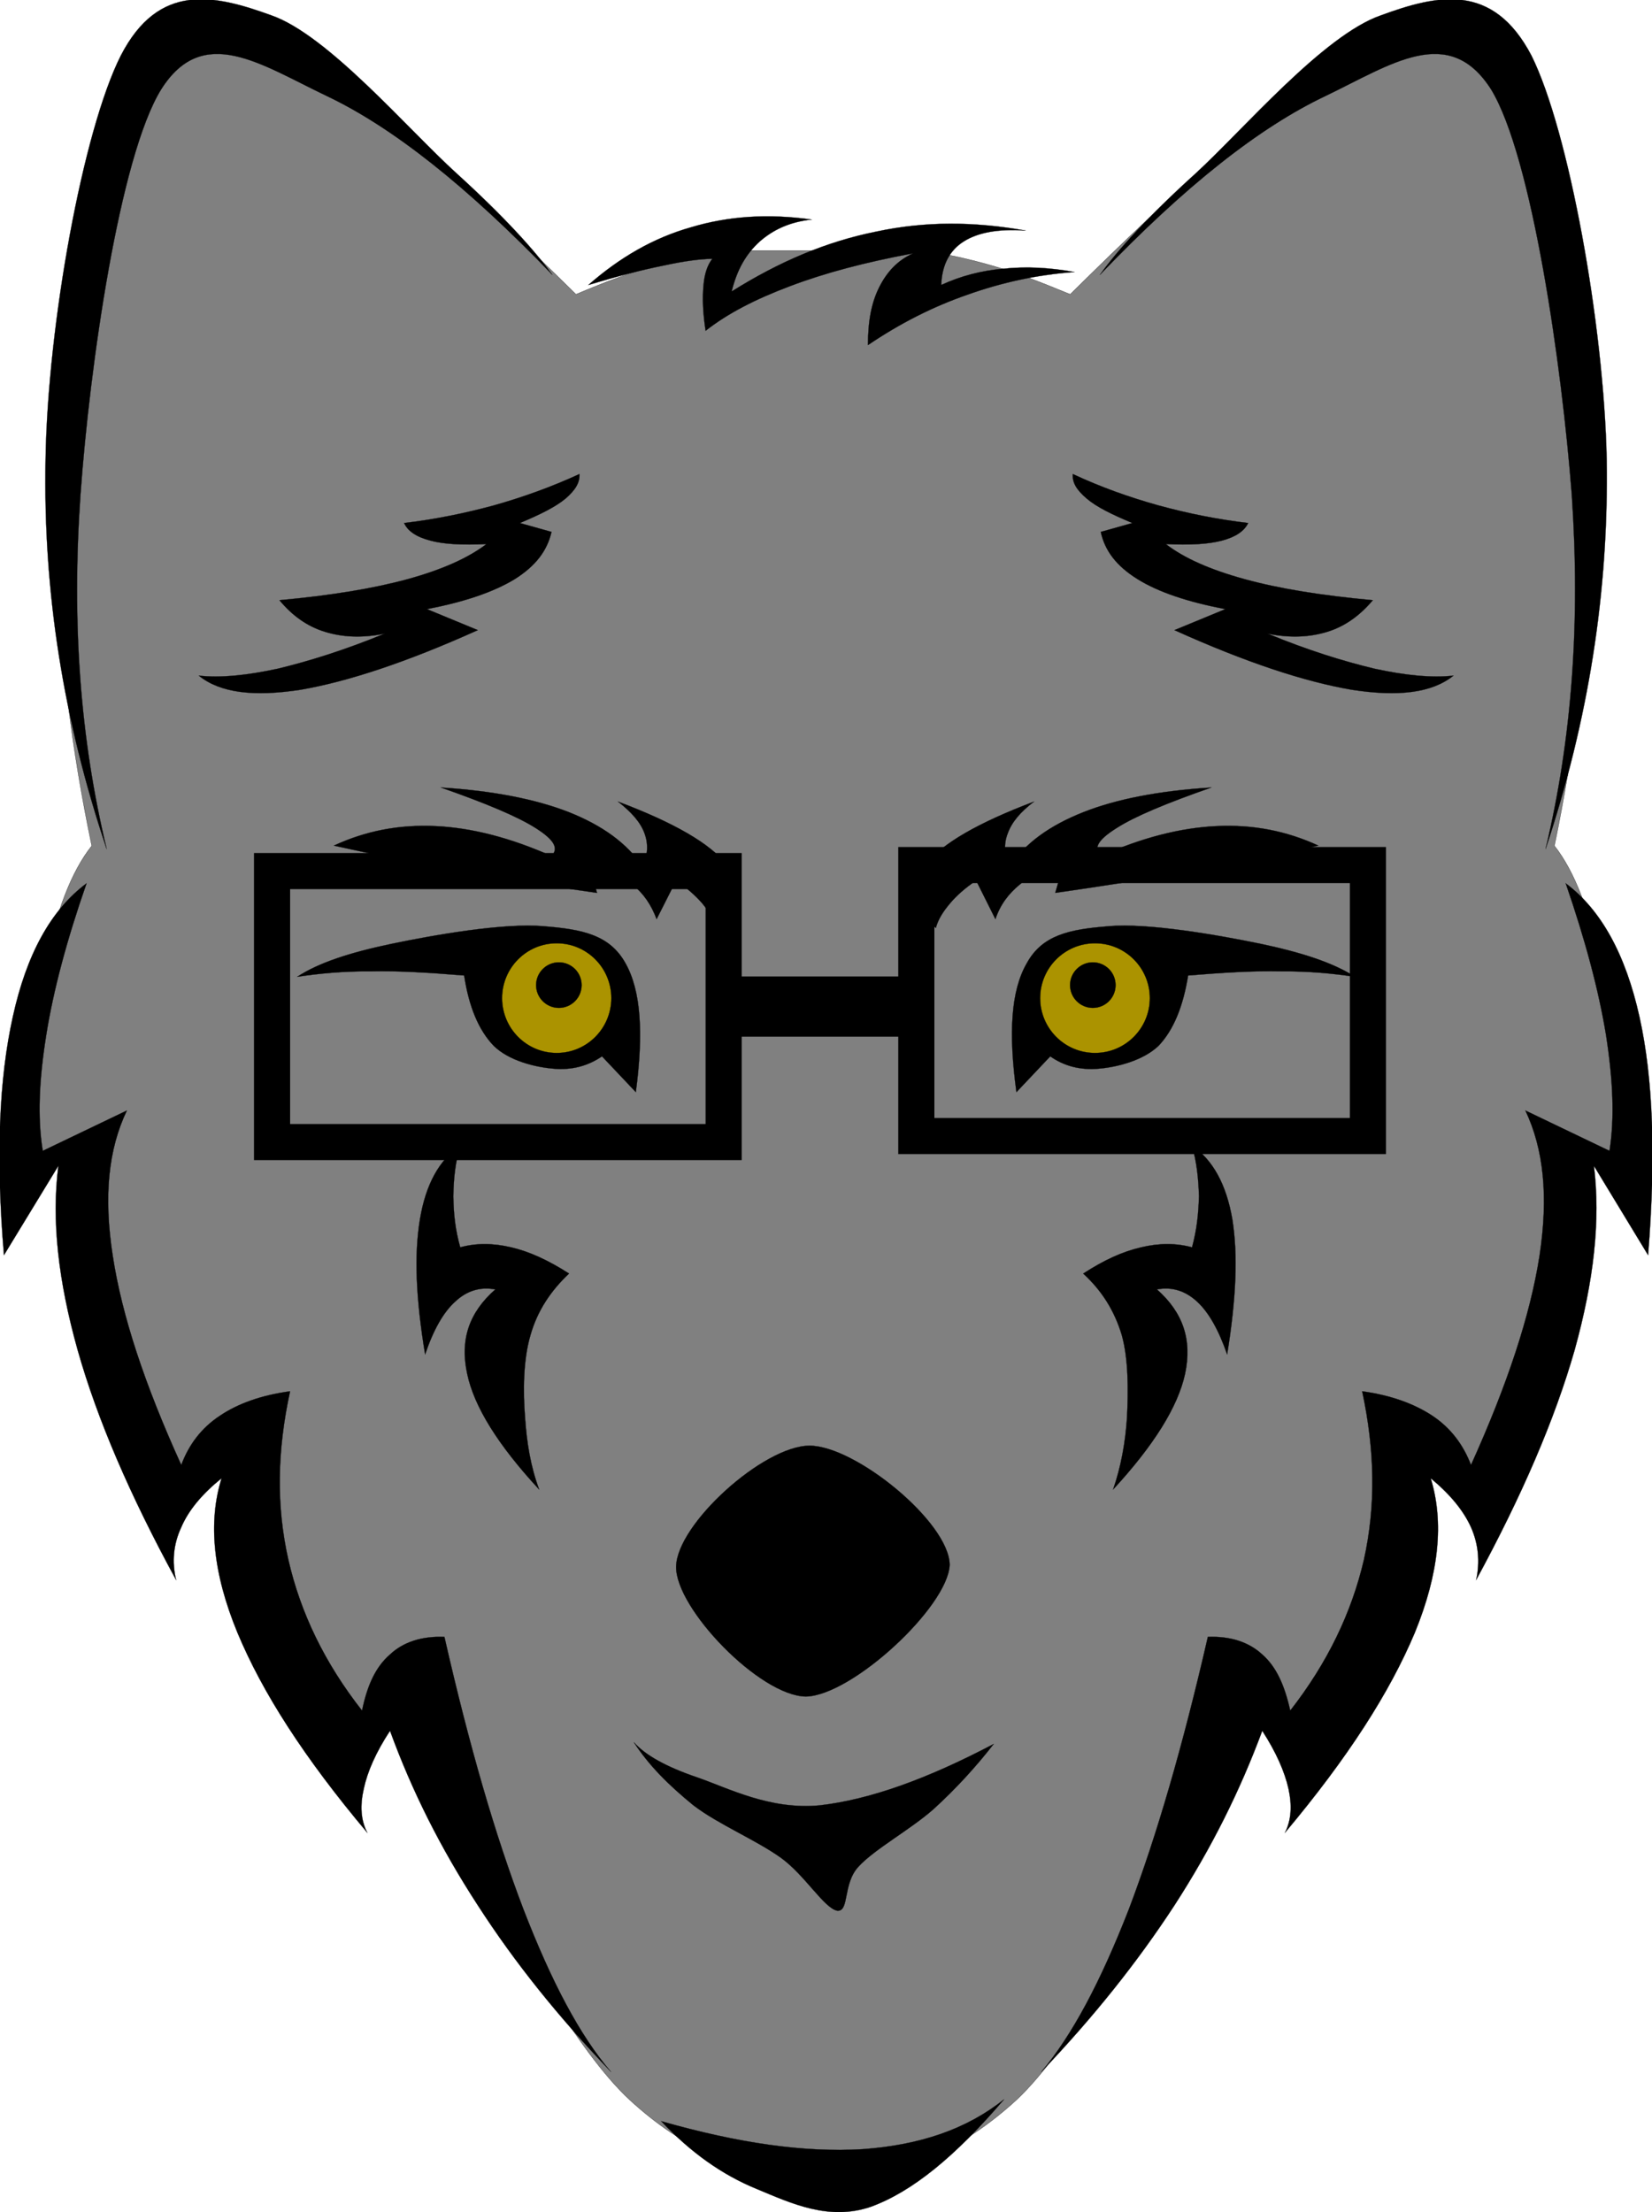
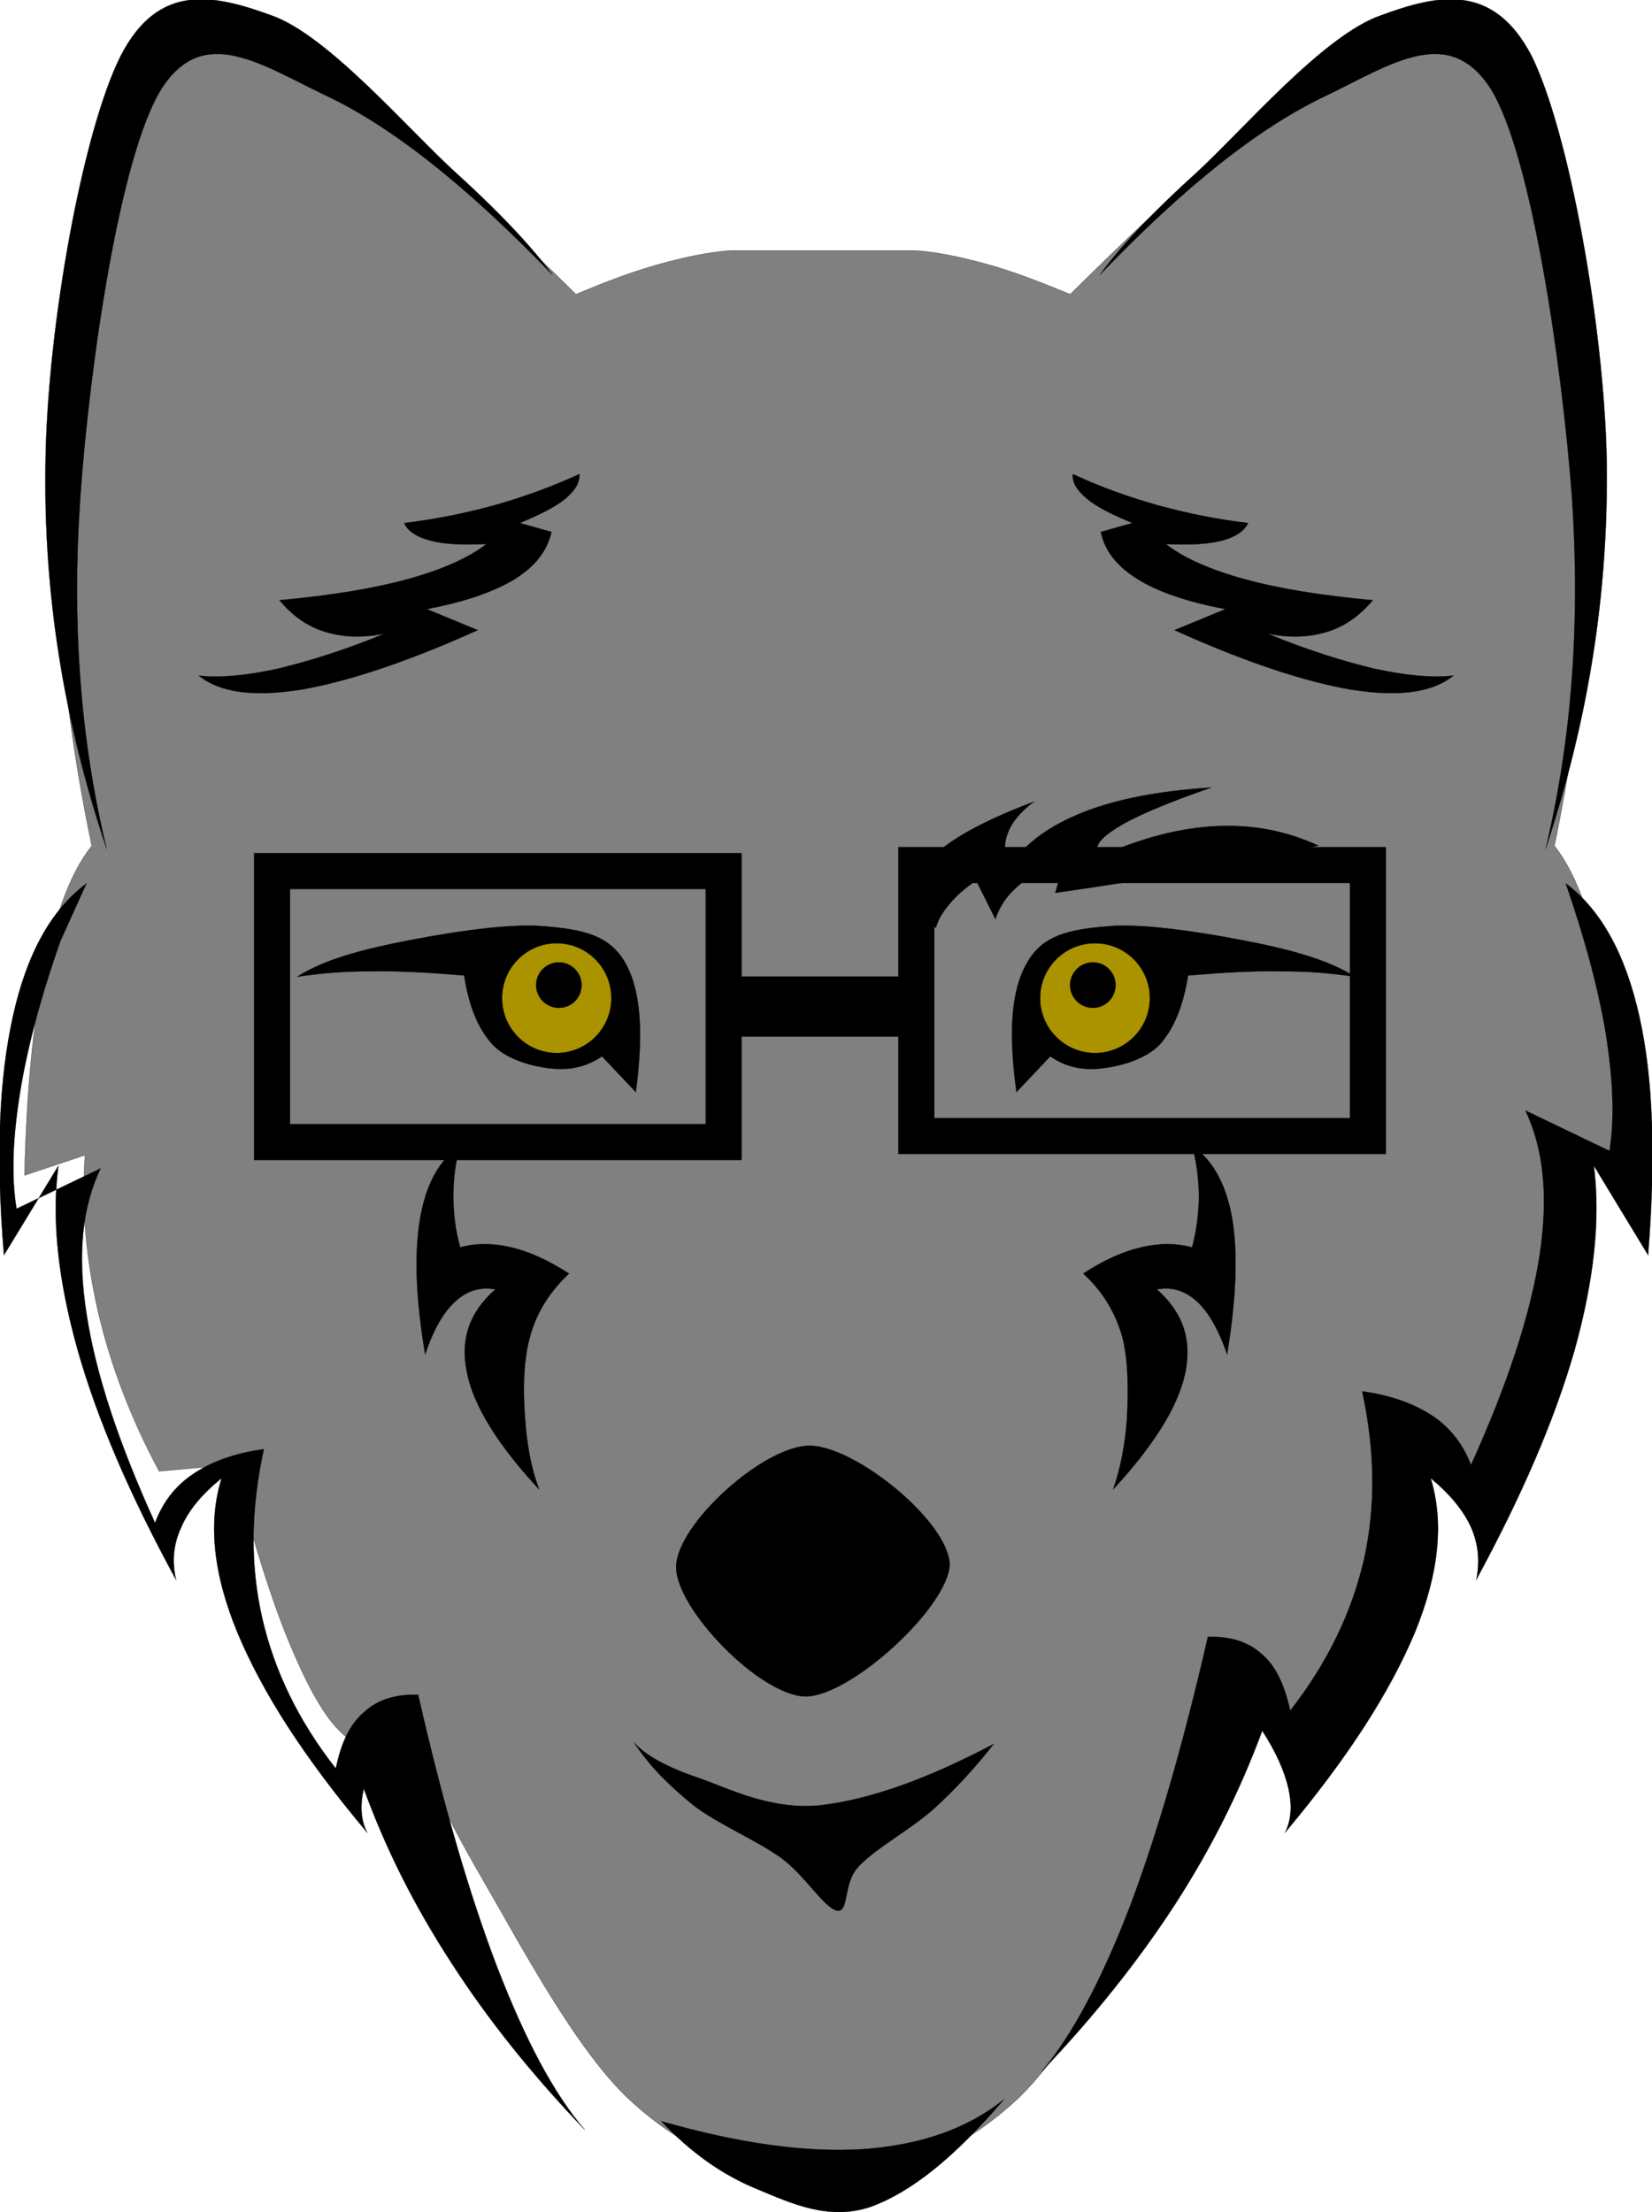
<svg xmlns="http://www.w3.org/2000/svg" width="274.366" height="367.35">
  <switch>
    <g id="svg_1">
      <g id="Layer_1">
        <g id="svg_2">
          <path id="svg_3" stroke-width="0.036" stroke-miterlimit="10" stroke="#000000" fill-rule="evenodd" fill="#808080" d="m133.065,361.031c-10.224,-0.037 -19.584,-4.141 -28.476,-12.313c-8.964,-8.316 -18.216,-25.92 -24.552,-36.828c-6.372,-10.98 -10.8,-20.34 -13.428,-28.477l-8.352,5.58c-3.204,-2.123 -6.192,-6.84 -9.504,-14.543c-3.384,-7.74 -6.552,-17.928 -10.044,-31.248l-12.276,1.115c-4.716,-8.783 -8.028,-17.531 -10.08,-26.244c-2.052,-8.783 -2.844,-17.531 -2.232,-26.244l-10.044,3.348c0.324,-14.039 1.44,-25.487 3.348,-34.631c1.872,-9.144 4.428,-15.84 7.812,-20.088c-3.348,-16.056 -5.256,-31.32 -5.58,-46.368c-0.432,-15.12 1.512,-30.564 3.348,-43.56c1.764,-13.14 3.816,-26.388 7.272,-34.056c3.348,-7.632 7.308,-10.332 12.852,-11.16c5.472,-0.828 9.576,-1.224 20.088,6.156c10.548,7.308 24.372,19.584 42.444,37.404c5.004,-2.124 9.612,-3.852 13.968,-5.04c4.32,-1.188 8.136,-1.98 11.736,-2.232l30.708,0c3.602,0.252 7.309,1.044 11.701,2.232c4.355,1.188 8.82,2.916 13.967,5.04c18,-17.82 31.824,-30.096 42.445,-37.404c10.404,-7.38 14.508,-6.984 20.088,-6.156c5.436,0.828 9.396,3.528 12.852,11.16c3.385,7.668 5.436,20.916 7.271,34.056c1.729,12.996 3.672,28.44 3.348,43.56c-0.359,15.048 -2.268,30.312 -5.578,46.368c3.348,4.248 5.902,10.944 7.811,20.088c1.836,9.144 2.953,20.592 3.348,34.631l-10.043,-3.348c0.576,8.713 -0.217,17.461 -2.232,26.244c-2.088,8.713 -5.4,17.461 -10.08,26.244l-12.275,-1.115c-3.527,13.32 -6.732,23.508 -10.045,31.248c-3.348,7.703 -6.371,12.42 -9.504,14.543l-8.352,-5.58c-2.664,8.137 -7.092,17.496 -13.428,28.477c-6.408,10.908 -15.695,28.512 -24.553,36.828c-8.928,8.172 -18.287,12.275 -28.475,12.313l-7.274,0z" clip-rule="evenodd" />
          <path id="svg_4" stroke-width="0.036" stroke-miterlimit="10" stroke="#000000" fill-rule="evenodd" d="m91.737,45.635c-2.952,-4.068 -8.028,-9.684 -15.912,-16.848c-8.028,-7.272 -21.348,-22.968 -30.78,-26.244c-9.432,-3.42 -18.684,-5.544 -24.984,6.696c-6.3,12.456 -12.132,44.676 -12.492,66.96c-0.432,22.104 2.952,43.38 10.152,64.8c-4.428,-18.324 -5.832,-37.656 -4.356,-58.824c1.512,-21.276 6.48,-56.124 13.392,-67.32c6.948,-11.016 16.488,-4.176 27.504,1.08c10.908,5.184 23.22,14.903 37.476,29.7z" clip-rule="evenodd" />
-           <path id="svg_5" stroke-width="0.036" stroke-miterlimit="10" stroke="#000000" fill-rule="evenodd" d="m97.713,47.327c5.22,-4.572 10.8,-7.812 17.028,-9.576c6.229,-1.872 12.816,-2.304 20.052,-1.296c-3.6,0.396 -6.336,1.656 -8.604,3.636c-2.268,2.052 -3.78,4.644 -4.68,8.316c7.92,-4.968 15.732,-8.28 23.976,-9.936c8.209,-1.764 16.309,-1.692 24.877,-0.18c-4.572,-0.324 -7.957,0.324 -10.297,1.8s-3.635,3.888 -3.744,7.236c3.205,-1.476 6.588,-2.376 10.297,-2.7c3.707,-0.396 7.596,-0.216 11.809,0.54c-6.229,0.468 -12.025,1.728 -17.785,3.78c-5.795,2.016 -11.16,4.752 -16.488,8.352c0,-3.996 0.576,-7.02 1.873,-9.612c1.295,-2.556 3.023,-4.428 5.615,-5.616c-7.955,1.476 -14.616,3.24 -20.412,5.436c-5.832,2.196 -10.368,4.536 -14.04,7.416c-0.468,-3.024 -0.54,-5.4 -0.36,-7.416c0.144,-2.016 0.684,-3.528 1.476,-4.536c-2.016,0.036 -4.572,0.36 -8.064,1.116c-3.456,0.684 -7.633,1.764 -12.529,3.24z" clip-rule="evenodd" />
          <path id="svg_6" stroke-width="0.036" stroke-miterlimit="10" stroke="#000000" fill-rule="evenodd" d="m96.237,78.719c-4.68,2.16 -9.432,3.852 -14.256,5.22c-4.932,1.332 -9.756,2.304 -14.868,2.916c0.612,1.332 2.016,2.304 4.356,2.916c2.268,0.612 5.328,0.756 9.324,0.576c-3.024,2.304 -7.344,4.248 -13.104,5.832c-5.832,1.584 -12.744,2.7 -21.276,3.492c2.124,2.556 4.608,4.356 7.596,5.256c2.952,0.9 6.156,1.044 9.9,0.288c-6.768,2.772 -12.564,4.572 -17.784,5.832c-5.184,1.116 -9.504,1.548 -13.104,1.152c3.564,2.88 9.144,3.528 16.884,2.34c7.74,-1.332 17.46,-4.5 29.448,-9.9l-8.46,-3.492c6.228,-1.188 11.088,-2.844 14.58,-4.968c3.492,-2.196 5.4,-4.716 6.12,-7.848l-5.256,-1.476c3.42,-1.44 5.904,-2.664 7.596,-4.068c1.656,-1.44 2.377,-2.664 2.304,-4.068z" clip-rule="evenodd" />
-           <path id="svg_7" stroke-width="0.036" stroke-miterlimit="10" stroke="#000000" fill-rule="evenodd" d="m118.989,154.103c3.852,-3.528 4.428,-7.02 1.728,-10.476c-2.736,-3.528 -8.712,-6.984 -18.072,-10.512c2.196,1.728 3.708,3.384 4.392,5.256c0.684,1.836 0.54,3.636 -0.288,5.544c-2.628,-3.888 -6.66,-6.804 -12.24,-9.036c-5.616,-2.196 -12.708,-3.564 -21.276,-4.104c7.38,2.592 12.672,4.788 15.732,6.732c3.06,1.944 3.888,3.348 2.628,4.644c-6.804,-3.024 -13.212,-4.68 -19.224,-4.968c-6.084,-0.288 -11.628,0.792 -16.92,3.24c7.128,1.584 14.184,2.988 21.564,4.356c7.344,1.296 14.58,2.412 22.14,3.492l-1.44,-4.968c2.952,0.828 5.328,1.908 7.272,3.528c1.944,1.584 3.168,3.42 4.068,5.796l3.24,-6.408c1.8,1.26 3.204,2.484 4.356,3.816c1.08,1.332 1.909,2.591 2.34,4.068z" clip-rule="evenodd" />
-           <path id="svg_8" stroke-width="0.036" stroke-miterlimit="10" stroke="#000000" fill-rule="evenodd" d="m14.374,146.687c-5.94,4.428 -9.972,11.808 -12.24,22.14c-2.304,10.332 -2.844,23.4 -1.476,39.599l9.036,-14.832c-1.152,9.037 -0.036,19.045 3.204,30.602c3.276,11.555 8.676,24.084 16.344,38.16c-0.72,-3.061 -0.432,-5.977 0.864,-8.748c1.224,-2.846 3.456,-5.51 6.696,-8.137c-2.268,7.271 -1.44,15.768 2.628,25.633c4.14,9.936 11.052,20.734 21.564,33.227c-1.08,-2.123 -1.224,-4.463 -0.576,-7.307c0.612,-2.846 2.016,-6.049 4.356,-9.613c3.636,9.973 8.352,19.404 14.58,28.98c6.156,9.539 13.392,18.539 22.14,27.684c-5.22,-6.084 -9.9,-14.977 -14.58,-27.072c-4.644,-12.168 -8.964,-27 -13.104,-45.18c-3.744,-0.145 -6.804,0.828 -9.036,2.916c-2.376,2.053 -3.78,5.113 -4.644,9.324c-6.192,-7.885 -10.224,-16.236 -12.24,-25.057c-2.016,-8.928 -1.872,-18.07 0.288,-27.971c-4.788,0.648 -8.676,2.051 -11.664,4.068c-3.06,2.016 -5.148,4.787 -6.408,8.172c-6.12,-13.465 -9.864,-24.84 -11.376,-34.705c-1.548,-9.973 -0.72,-17.748 2.34,-24.156l-13.968,6.697c-0.9,-5.508 -0.612,-11.773 0.576,-19.225c1.187,-7.451 3.42,-15.803 6.696,-25.199z" clip-rule="evenodd" />
+           <path id="svg_8" stroke-width="0.036" stroke-miterlimit="10" stroke="#000000" fill-rule="evenodd" d="m14.374,146.687c-5.94,4.428 -9.972,11.808 -12.24,22.14c-2.304,10.332 -2.844,23.4 -1.476,39.599l9.036,-14.832c-1.152,9.037 -0.036,19.045 3.204,30.602c3.276,11.555 8.676,24.084 16.344,38.16c-0.72,-3.061 -0.432,-5.977 0.864,-8.748c1.224,-2.846 3.456,-5.51 6.696,-8.137c-2.268,7.271 -1.44,15.768 2.628,25.633c4.14,9.936 11.052,20.734 21.564,33.227c-1.08,-2.123 -1.224,-4.463 -0.576,-7.307c3.636,9.973 8.352,19.404 14.58,28.98c6.156,9.539 13.392,18.539 22.14,27.684c-5.22,-6.084 -9.9,-14.977 -14.58,-27.072c-4.644,-12.168 -8.964,-27 -13.104,-45.18c-3.744,-0.145 -6.804,0.828 -9.036,2.916c-2.376,2.053 -3.78,5.113 -4.644,9.324c-6.192,-7.885 -10.224,-16.236 -12.24,-25.057c-2.016,-8.928 -1.872,-18.07 0.288,-27.971c-4.788,0.648 -8.676,2.051 -11.664,4.068c-3.06,2.016 -5.148,4.787 -6.408,8.172c-6.12,-13.465 -9.864,-24.84 -11.376,-34.705c-1.548,-9.973 -0.72,-17.748 2.34,-24.156l-13.968,6.697c-0.9,-5.508 -0.612,-11.773 0.576,-19.225c1.187,-7.451 3.42,-15.803 6.696,-25.199z" clip-rule="evenodd" />
          <path id="svg_9" stroke-width="0.036" stroke-miterlimit="10" stroke="#000000" fill-rule="evenodd" d="m105.273,289.318c1.872,2.125 5.328,4.068 10.512,5.832c5.22,1.801 12.06,5.436 20.376,4.645c8.315,-0.973 17.712,-4.32 28.872,-10.188c-2.916,3.744 -6.229,7.379 -9.936,10.764c-3.889,3.455 -9.828,6.66 -12.529,9.611c-2.627,2.844 -1.475,7.453 -3.492,7.309c-2.159,-0.361 -5.363,-5.869 -9.323,-8.748c-4.14,-2.988 -10.44,-5.58 -14.58,-8.748c-4.068,-3.313 -7.416,-6.625 -9.9,-10.477z" clip-rule="evenodd" />
          <path id="svg_10" stroke-width="0.036" stroke-miterlimit="10" stroke="#000000" fill-rule="evenodd" d="m112.293,260.158c-0.108,6.949 13.932,21.492 21.564,21.564c7.668,-0.18 23.543,-14.867 23.868,-21.852c-0.072,-7.092 -15.66,-19.801 -23.292,-19.801c-7.667,0.038 -22.032,13.035 -22.14,20.089z" clip-rule="evenodd" />
          <path id="svg_11" stroke-width="0.036" stroke-miterlimit="10" stroke="#000000" fill-rule="evenodd" d="m76.438,190.246c-3.492,2.377 -5.724,6.408 -6.696,12.24c-0.972,5.904 -0.684,13.104 0.864,22.428c1.368,-4.068 3.024,-6.984 4.968,-8.748c1.944,-1.836 4.176,-2.52 6.696,-2.051c-4.392,3.852 -5.904,8.387 -4.68,14.004c1.152,5.508 5.184,11.916 11.952,19.223c-1.404,-3.779 -2.052,-7.668 -2.34,-11.951c-0.36,-4.428 -0.288,-9.684 0.9,-13.68c1.152,-4.068 3.384,-7.381 6.408,-10.225c-3.492,-2.232 -6.552,-3.635 -9.612,-4.355s-5.832,-0.721 -8.46,0c-0.828,-2.881 -1.116,-5.652 -1.152,-8.461c0.035,-2.844 0.323,-5.65 1.152,-8.424z" clip-rule="evenodd" />
          <path id="svg_12" stroke-width="0.036" stroke-miterlimit="10" stroke="#000000" fill-rule="evenodd" d="m109.81,352.246c4.896,5.148 10.008,8.857 15.912,11.268c5.796,2.412 11.952,5.293 18.865,2.953c6.947,-2.52 14.111,-8.424 22.176,-17.855c-6.229,4.967 -13.969,7.596 -23.508,8.279c-9.65,0.576 -20.522,-0.973 -33.445,-4.645z" clip-rule="evenodd" />
          <path id="svg_13" stroke-width="0.036" stroke-miterlimit="10" stroke="#000000" fill-rule="evenodd" d="m49.365,162.203c3.564,-2.34 8.784,-4.032 15.66,-5.472c6.912,-1.44 18.684,-3.528 25.308,-2.916c6.48,0.504 10.944,1.476 13.536,6.12c2.592,4.572 3.024,11.664 1.728,21.42l-5.616,-5.94c-2.376,1.62 -5.04,2.304 -7.992,2.052c-3.132,-0.252 -7.488,-1.332 -10.008,-3.816c-2.52,-2.628 -4.104,-6.516 -4.896,-11.664c-5.724,-0.468 -10.872,-0.792 -15.444,-0.684c-4.716,-0.036 -8.676,0.36 -12.276,0.9z" clip-rule="evenodd" />
          <path id="svg_14" stroke-width="0.036" stroke-miterlimit="10" stroke="#000000" fill-rule="evenodd" fill="#AB9300" d="m92.458,156.639c5.008,0 9.072,4.081 9.072,9.108c0,5.028 -4.064,9.108 -9.072,9.108s-9.072,-4.08 -9.072,-9.108c0,-5.028 4.064,-9.108 9.072,-9.108" clip-rule="evenodd" />
          <path id="svg_15" stroke-width="0.036" stroke-miterlimit="10" stroke="#000000" fill-rule="evenodd" d="m92.817,159.807c2.087,0 3.78,1.693 3.78,3.78c0,2.087 -1.693,3.78 -3.78,3.78c-2.086,0 -3.78,-1.693 -3.78,-3.78c0.001,-2.087 1.694,-3.78 3.78,-3.78" clip-rule="evenodd" />
          <path id="svg_16" stroke-width="0.036" stroke-miterlimit="10" stroke="#000000" fill-rule="evenodd" d="m182.674,45.635c2.916,-4.068 7.99,-9.684 15.912,-16.848c7.92,-7.272 21.238,-22.968 30.779,-26.244c9.324,-3.42 18.576,-5.544 24.984,6.696c6.191,12.456 12.023,44.676 12.492,66.96c0.359,22.104 -3.025,43.38 -10.152,64.8c4.391,-18.324 5.795,-37.656 4.355,-58.824c-1.619,-21.276 -6.588,-56.124 -13.393,-67.32c-7.02,-11.016 -16.559,-4.176 -27.504,1.08c-10.941,5.184 -23.289,14.903 -37.473,29.7z" clip-rule="evenodd" />
          <path id="svg_17" stroke-width="0.036" stroke-miterlimit="10" stroke="#000000" fill-rule="evenodd" d="m178.174,78.719c4.607,2.16 9.359,3.852 14.256,5.22c4.895,1.332 9.719,2.304 14.867,2.916c-0.648,1.332 -2.053,2.304 -4.355,2.916c-2.305,0.612 -5.365,0.756 -9.324,0.576c2.988,2.304 7.309,4.248 13.104,5.832c5.76,1.584 12.709,2.7 21.275,3.492c-2.158,2.556 -4.643,4.356 -7.596,5.256c-2.988,0.9 -6.191,1.044 -9.898,0.288c6.73,2.772 12.527,4.572 17.783,5.832c5.148,1.116 9.469,1.548 13.104,1.152c-3.6,2.88 -9.18,3.528 -16.883,2.34c-7.777,-1.332 -17.496,-4.5 -29.449,-9.9l8.461,-3.492c-6.301,-1.188 -11.16,-2.844 -14.58,-4.968c-3.529,-2.196 -5.436,-4.716 -6.121,-7.848l5.256,-1.476c-3.455,-1.44 -5.939,-2.664 -7.596,-4.068c-1.692,-1.44 -2.413,-2.664 -2.304,-4.068z" clip-rule="evenodd" />
          <path id="svg_18" stroke-width="0.036" stroke-miterlimit="10" stroke="#000000" fill-rule="evenodd" d="m155.422,154.103c-3.889,-3.528 -4.465,-7.02 -1.729,-10.476c2.699,-3.528 8.711,-6.984 18.035,-10.512c-2.268,1.728 -3.672,3.384 -4.355,5.256c-0.721,1.836 -0.576,3.636 0.287,5.544c2.594,-3.888 6.625,-6.804 12.24,-9.036c5.545,-2.196 12.637,-3.564 21.277,-4.104c-7.416,2.592 -12.709,4.788 -15.732,6.732c-3.096,1.944 -3.924,3.348 -2.629,4.644c6.77,-3.024 13.176,-4.68 19.225,-4.968s11.592,0.792 16.92,3.24c-7.164,1.584 -14.221,2.988 -21.564,4.356c-7.416,1.296 -14.615,2.412 -22.139,3.492l1.439,-4.968c-2.988,0.828 -5.363,1.908 -7.271,3.528c-1.945,1.584 -3.313,3.42 -4.105,5.796l-3.203,-6.408c-1.836,1.26 -3.24,2.484 -4.355,3.816c-1.118,1.332 -1.946,2.591 -2.341,4.068z" clip-rule="evenodd" />
          <path id="svg_19" stroke-width="0.036" stroke-miterlimit="10" stroke="#000000" fill-rule="evenodd" d="m260.038,146.687c5.904,4.428 9.936,11.808 12.24,22.14c2.303,10.332 2.736,23.4 1.439,39.599l-9,-14.832c1.117,9.037 0,19.045 -3.203,30.602c-3.313,11.555 -8.713,24.084 -16.344,38.16c0.646,-3.061 0.359,-5.977 -0.865,-8.748c-1.295,-2.846 -3.527,-5.51 -6.695,-8.137c2.232,7.271 1.404,15.768 -2.629,25.633c-4.176,9.936 -11.088,20.734 -21.564,33.227c1.045,-2.123 1.189,-4.463 0.576,-7.307c-0.646,-2.846 -2.051,-6.049 -4.355,-9.613c-3.707,9.973 -8.389,19.404 -14.58,28.98c-6.229,9.539 -13.428,18.539 -22.139,27.684c5.146,-6.084 9.863,-14.977 14.578,-27.072c4.609,-12.168 8.93,-27 13.105,-45.18c3.707,-0.145 6.768,0.828 9.035,2.916c2.34,2.053 3.709,5.113 4.645,9.324c6.156,-7.885 10.188,-16.236 12.24,-25.057c1.98,-8.928 1.836,-18.07 -0.289,-27.971c4.717,0.648 8.605,2.051 11.664,4.068c3.025,2.016 5.113,4.787 6.408,8.172c6.084,-13.465 9.828,-24.84 11.377,-34.705c1.512,-9.973 0.684,-17.748 -2.34,-24.156l13.967,6.697c0.865,-5.508 0.576,-11.773 -0.576,-19.225c-1.223,-7.451 -3.455,-15.803 -6.695,-25.199z" clip-rule="evenodd" />
          <path id="svg_20" stroke-width="0.036" stroke-miterlimit="10" stroke="#000000" fill-rule="evenodd" d="m197.973,190.246c3.457,2.377 5.688,6.408 6.697,12.24c0.936,5.904 0.646,13.104 -0.865,22.428c-1.404,-4.068 -3.061,-6.984 -4.967,-8.748c-1.98,-1.836 -4.213,-2.52 -6.697,-2.051c4.355,3.852 5.869,8.387 4.68,14.004c-1.188,5.508 -5.219,11.916 -11.951,19.223c1.295,-3.779 2.016,-7.668 2.305,-11.951c0.215,-4.428 0.252,-9.684 -0.865,-13.68c-1.223,-4.068 -3.313,-7.381 -6.408,-10.225c3.457,-2.232 6.48,-3.635 9.613,-4.355c3.023,-0.721 5.795,-0.721 8.459,0c0.793,-2.881 1.08,-5.652 1.152,-8.461c-0.073,-2.844 -0.36,-5.65 -1.153,-8.424z" clip-rule="evenodd" />
          <path id="svg_21" stroke-width="0.036" stroke-miterlimit="10" stroke="#000000" fill-rule="evenodd" d="m225.045,162.203c-3.637,-2.34 -8.855,-4.032 -15.66,-5.472c-6.984,-1.44 -18.791,-3.528 -25.309,-2.916c-6.516,0.504 -10.979,1.476 -13.535,6.12c-2.664,4.572 -3.061,11.664 -1.729,21.42l5.617,-5.94c2.303,1.62 4.967,2.304 7.992,2.052c3.059,-0.252 7.416,-1.332 10.008,-3.816c2.482,-2.628 4.066,-6.516 4.895,-11.664c5.652,-0.468 10.801,-0.792 15.445,-0.684c4.681,-0.036 8.64,0.36 12.276,0.9z" clip-rule="evenodd" />
          <path id="svg_22" stroke-width="0.036" stroke-miterlimit="10" stroke="#000000" fill-rule="evenodd" fill="#AB9300" d="m181.858,156.639c5.027,0 9.107,4.081 9.107,9.108c0,5.028 -4.08,9.108 -9.107,9.108s-9.107,-4.08 -9.107,-9.108c-0.001,-5.028 4.08,-9.108 9.107,-9.108" clip-rule="evenodd" />
          <path id="svg_23" stroke-width="0.036" stroke-miterlimit="10" stroke="#000000" fill-rule="evenodd" d="m181.497,159.807c2.088,0 3.781,1.693 3.781,3.78c0,2.087 -1.693,3.78 -3.781,3.78c-2.086,0 -3.779,-1.693 -3.779,-3.78c-0.001,-2.087 1.693,-3.78 3.779,-3.78" clip-rule="evenodd" />
        </g>
      </g>
    </g>
  </switch>
  <g>
    <title>Layer 1</title>
    <rect id="svg_25" height="45" width="75" y="144.65" x="45.183" stroke-width="6" stroke="#000000" fill="none" />
    <rect id="svg_26" height="0" width="2" y="165.65" x="-241.817" stroke-width="6" stroke="#000000" fill="none" />
    <rect id="svg_27" height="1" width="0" y="164.65" x="-241.817" stroke-width="6" stroke="#000000" fill="none" />
    <rect id="svg_28" height="45" width="75" y="143.65" x="152.183" stroke-width="6" stroke="#000000" fill="none" />
    <rect id="svg_29" height="7" width="26" y="163.65" x="122.183" stroke-linecap="null" stroke-linejoin="null" stroke-dasharray="null" stroke-width="3" stroke="#000000" fill="#000000" />
  </g>
</svg>